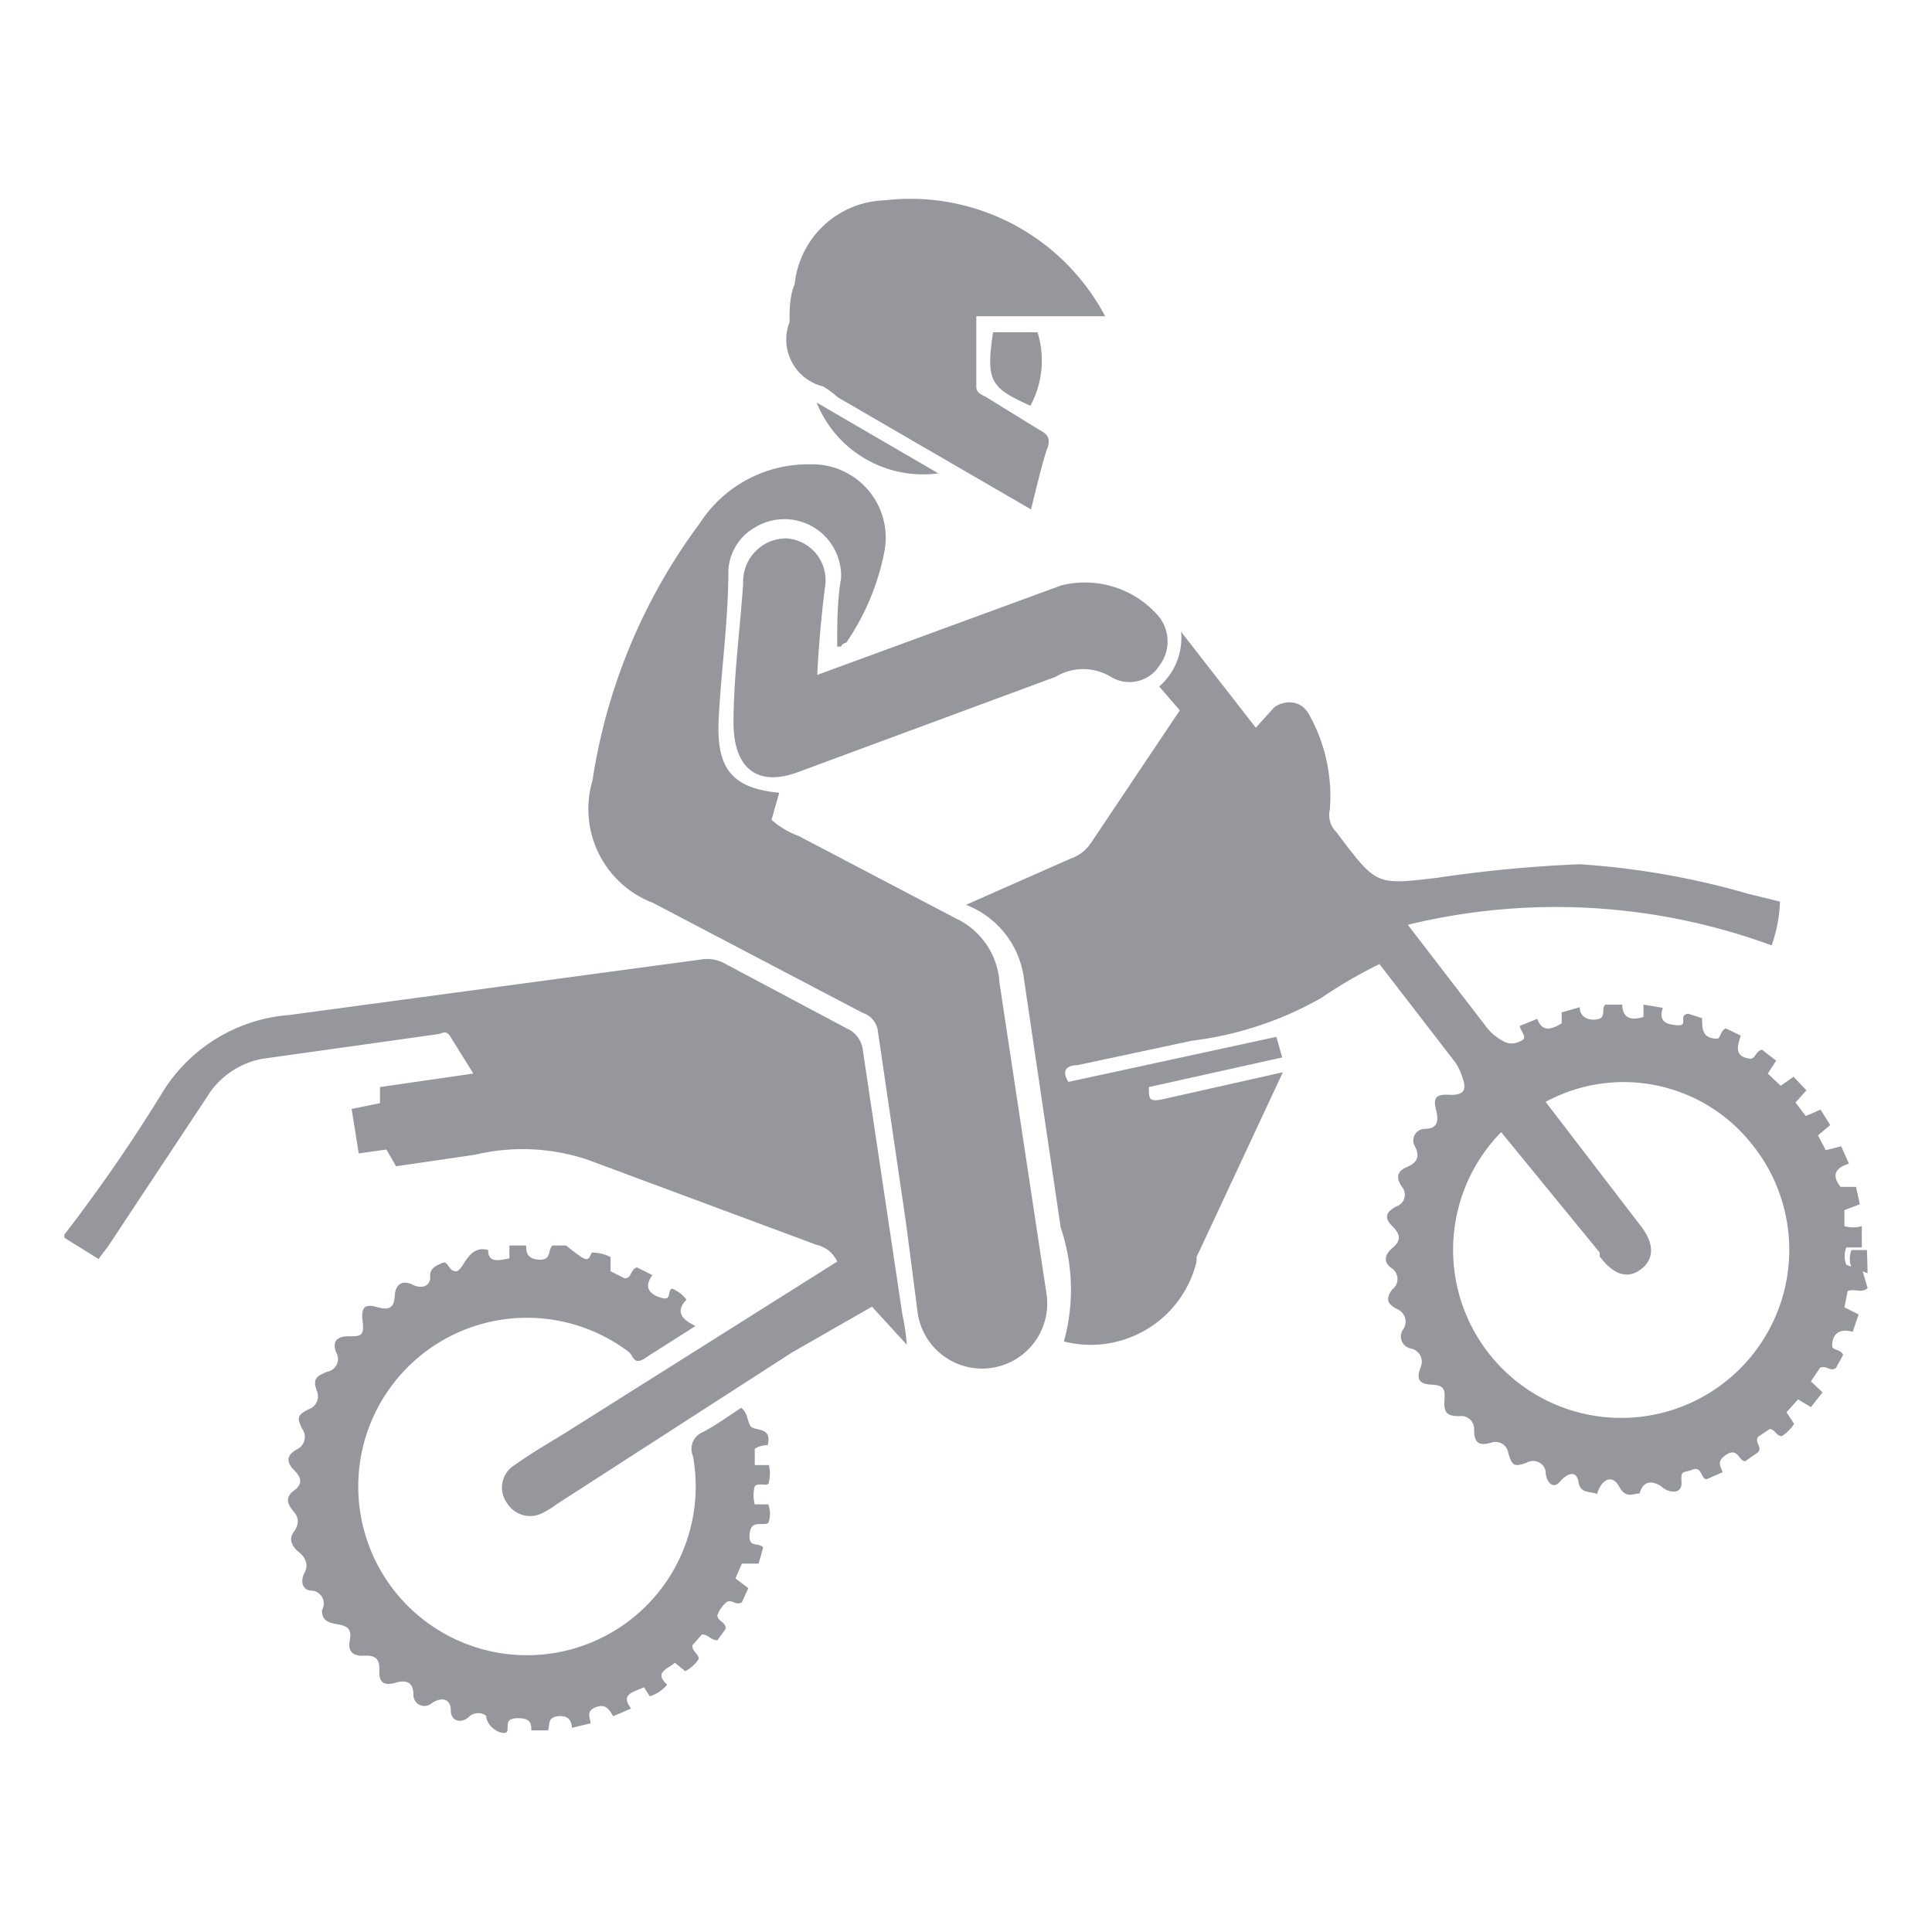
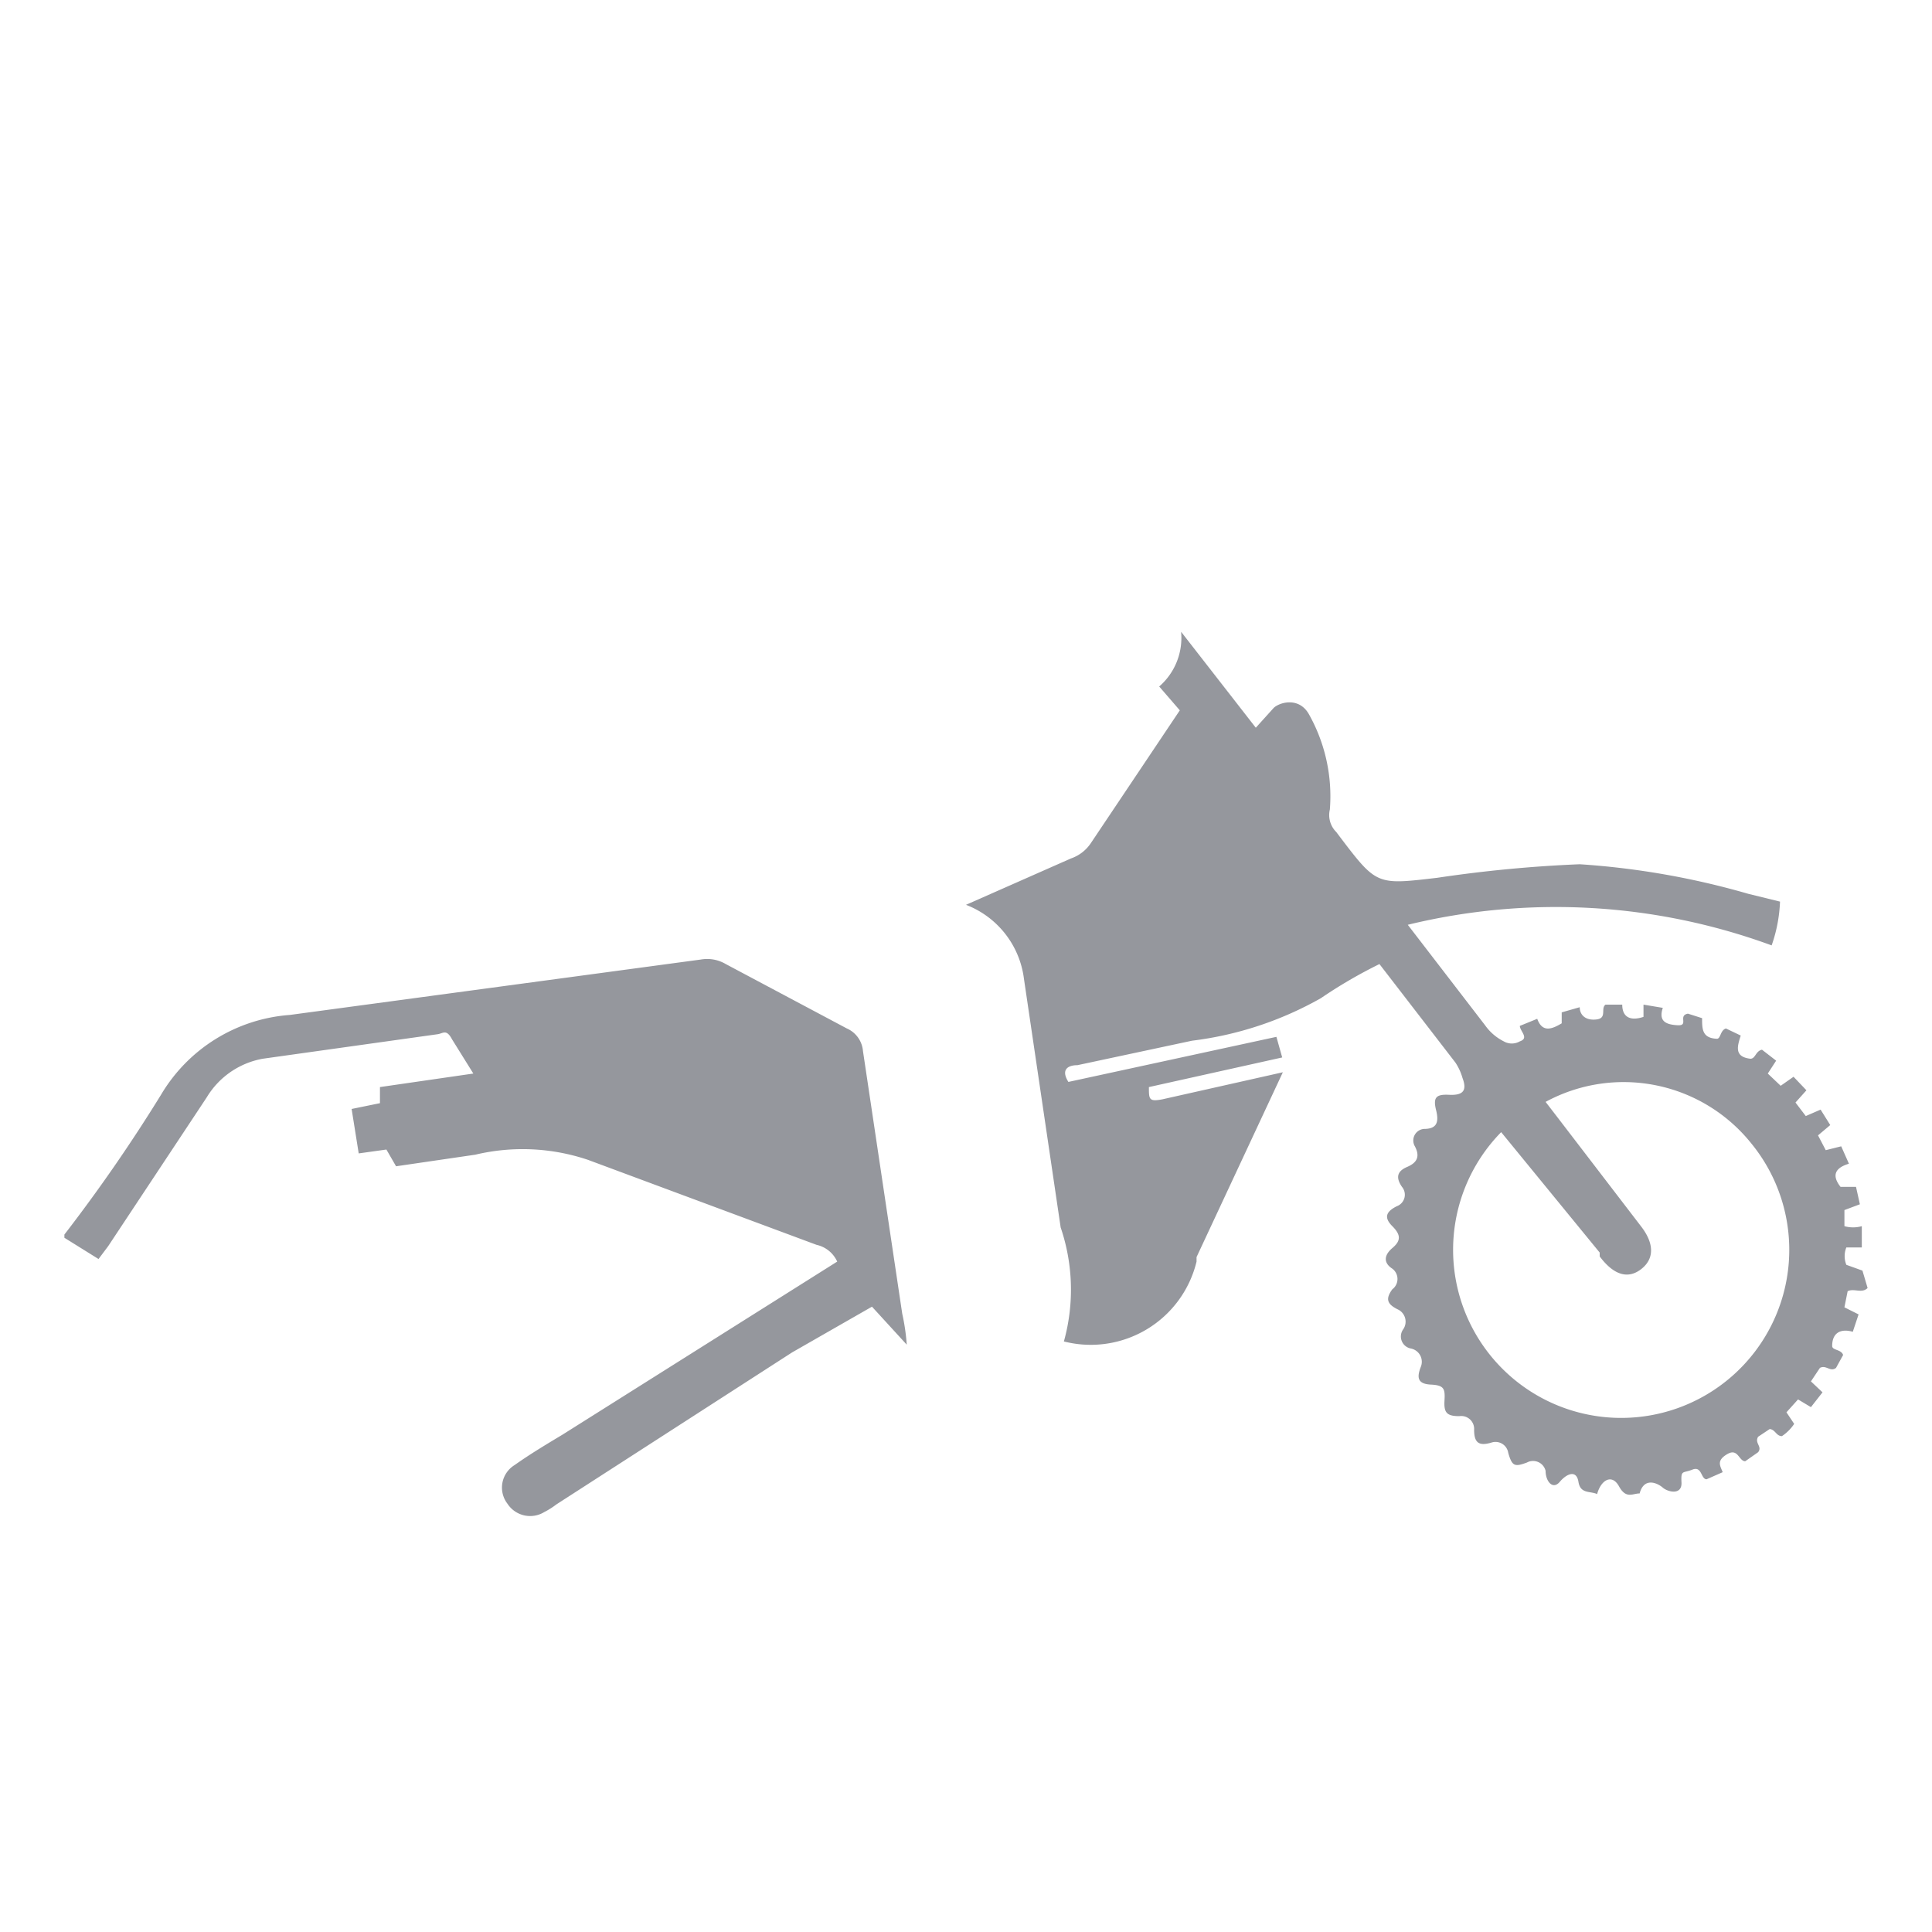
<svg xmlns="http://www.w3.org/2000/svg" width="30" height="30" fill="#95979d">
  <path d="M29 20c-.09.09-.21 0-.31.05l-.05.25.22.11-.09.27c-.17-.05-.32 0-.32.22 0 .07.14.05.17.14l-.11.2c-.09.07-.15-.05-.25 0l-.14.21.18.17-.18.23-.2-.12-.18.2.12.18a.69.69 0 0 1-.19.19c-.09 0-.1-.1-.19-.11l-.18.12c-.06.1.07.15 0 .24l-.2.14c-.1 0-.11-.21-.28-.11s-.11.18-.07.28l-.25.11c-.09 0-.07-.21-.22-.15s-.18 0-.17.2-.21.15-.29.08-.29-.17-.36.09c-.11 0-.21.09-.32-.11s-.28-.1-.34.12c-.11-.05-.26 0-.29-.19s-.18-.13-.29 0S24 23 24 22.84a.2.2 0 0 0-.29-.13c-.19.07-.23.06-.29-.15a.2.2 0 0 0-.26-.16c-.2.06-.27 0-.27-.2a.2.2 0 0 0-.23-.21c-.2 0-.24-.06-.23-.24s0-.24-.21-.25-.22-.11-.16-.27a.21.21 0 0 0-.15-.29.19.19 0 0 1-.12-.3.21.21 0 0 0-.09-.31c-.16-.08-.19-.16-.08-.31a.2.2 0 0 0 0-.32c-.14-.09-.13-.21 0-.32s.14-.2 0-.34-.09-.23.07-.31a.19.19 0 0 0 .08-.3c-.11-.16-.06-.25.08-.31s.21-.15.12-.32a.18.18 0 0 1 .14-.27c.19 0 .24-.09.19-.29s0-.25.2-.24.29-.05.21-.26a.86.86 0 0 0-.11-.24l-1.18-1.53a7.45 7.45 0 0 0-.91.53 5.39 5.39 0 0 1-2 .66l-1.78.38c-.15 0-.26.07-.14.26l3.23-.7.09.32-2.07.46c0 .19 0 .23.21.19l1.87-.42-1.34 2.87v.07a1.69 1.69 0 0 1-2.06 1.24 3 3 0 0 0-.05-1.77l-.57-3.86a1.42 1.42 0 0 0-.9-1.15l1.63-.72a.61.61 0 0 0 .31-.24l1.38-2.06-.32-.37a1 1 0 0 0 .34-.85l1.16 1.49.28-.31c.1-.09.4-.17.55.11a2.6 2.6 0 0 1 .32 1.47.37.37 0 0 0 .1.35l.06.08c.57.75.57.74 1.51.63a20.64 20.64 0 0 1 2.21-.21 12.3 12.3 0 0 1 2.62.46l.49.12a2.31 2.31 0 0 1-.13.68 9.72 9.72 0 0 0-5.65-.32l1.2 1.56a.79.79 0 0 0 .29.25.25.25 0 0 0 .25 0c.15-.05 0-.16 0-.24l.27-.11c.08.22.23.16.38.07v-.17l.28-.08c0 .12.09.21.26.19s.06-.17.14-.23h.26c0 .19.12.26.33.19v-.19l.3.05c-.07.21.05.26.23.27s0-.15.16-.18l.22.07c0 .17 0 .31.23.32.06 0 .05-.13.14-.16l.23.11c-.05.16-.11.33.15.36.08 0 .08-.12.18-.14l.22.17-.13.2.2.19.2-.14.2.21-.17.19.16.21.23-.1.15.24-.19.16.12.23.24-.06.12.27c-.2.06-.28.17-.13.36h.24l.06.27-.24.09v.25a.5.5 0 0 0 .27 0v.33h-.24a.36.36 0 0 0 0 .27l.25.09zm-5.69-2.42a2.61 2.61 0 1 0 3.88.17 2.54 2.54 0 0 0-3.19-.64l.2.26 1.28 1.67c.21.27.21.51 0 .67s-.43.08-.64-.2v-.06zM1 19.17A25.24 25.24 0 0 0 2.5 17a2.54 2.54 0 0 1 2-1.24l6.38-.86a.57.57 0 0 1 .39.07l1.88 1a.42.42 0 0 1 .25.35l.61 4.08a3.25 3.25 0 0 1 .07.48l-.54-.59-1.24.71-3.66 2.36a1.22 1.22 0 0 1-.19.12.42.42 0 0 1-.57-.13.41.41 0 0 1 .11-.6c.24-.17.49-.32.74-.47L13 19.59a.46.46 0 0 0-.32-.26l-3.55-1.32a3.18 3.18 0 0 0-1.75-.08l-1.23.18-.15-.26-.43.06-.11-.69.44-.09v-.25l1.45-.21-.33-.53c-.09-.17-.14-.09-.23-.08l-2.71.38a1.28 1.28 0 0 0-.87.6l-1.53 2.31-.15.2-.53-.33z" />
-   <path d="M29 19.77l-.25-.09a.36.36 0 0 1 0-.27h.24zm-16.9-7.46l-.12.42a1.3 1.3 0 0 0 .42.25l2.44 1.28a1.18 1.18 0 0 1 .68 1l.73 4.83a1.011 1.011 0 1 1-2 .3L14.07 19l-.44-3a.34.34 0 0 0-.23-.27l-3.26-1.71a1.56 1.56 0 0 1-.94-1.9 8.94 8.94 0 0 1 1.67-4 2 2 0 0 1 1.71-.91 1.14 1.14 0 0 1 1.15 1.37 3.77 3.77 0 0 1-.59 1.4s-.05 0-.08.06H13c0-.36 0-.71.06-1.06a.88.88 0 0 0-1.32-.8.82.82 0 0 0-.43.68c0 .77-.11 1.53-.15 2.3s.2 1.08.94 1.15zm-4.52 7.1c0 .21.17.16.33.13v-.2h.26c0 .08 0 .21.2.22s.13-.15.21-.22h.21c.33.26.33.26.4.11a.62.62 0 0 1 .29.07v.22l.22.11c.11 0 .09-.14.19-.17l.24.12c-.13.18-.06.29.13.35s.09-.12.18-.14a.57.57 0 0 1 .22.17c-.18.19-.07.31.14.41l-.74.47c-.23.17-.21 0-.3-.07a2.62 2.62 0 1 0 1 1.62.28.28 0 0 1 .15-.37c.21-.11.4-.25.6-.38.1.08.09.19.14.28s.35 0 .27.3c0 0-.13 0-.2.06v.25h.22a.59.59 0 0 1 0 .26c0 .09-.16 0-.22.07a.53.53 0 0 0 0 .28h.21a.42.42 0 0 1 0 .29c-.09.05-.27-.06-.29.17s.14.12.21.21l-.07.25h-.26l-.1.23.2.15-.1.22c-.1.06-.16-.06-.24 0a.46.46 0 0 0-.14.2c0 .1.13.1.13.21l-.13.18c-.1 0-.14-.09-.24-.09l-.15.17c0 .1.1.13.1.21a.55.55 0 0 1-.21.19l-.16-.13c-.12.1-.33.15-.12.34a.59.59 0 0 1-.27.18L10 26.2c-.18.08-.37.11-.2.33l-.28.12c-.06-.11-.12-.2-.27-.14s-.09.15-.08.25l-.29.07c0-.11-.06-.2-.22-.18s-.12.13-.15.22h-.26c0-.09 0-.19-.2-.19s-.16.09-.17.19-.3 0-.33-.21c0-.05-.17-.1-.27 0s-.28.08-.28-.1-.14-.22-.3-.11a.17.17 0 0 1-.28-.13c0-.2-.11-.24-.28-.19s-.26 0-.25-.19-.07-.24-.24-.23-.25-.07-.22-.23 0-.23-.2-.26S5 25.11 5 25a.2.2 0 0 0-.15-.3c-.16 0-.19-.15-.12-.28s0-.25-.09-.32-.17-.19-.08-.31.08-.23 0-.32-.15-.21 0-.32.12-.21 0-.33-.11-.23.06-.32a.21.21 0 0 0 .08-.3c-.1-.19-.08-.23.1-.32a.21.21 0 0 0 .12-.28c-.07-.2 0-.23.16-.3a.2.2 0 0 0 .14-.3c-.06-.16 0-.25.19-.25s.25 0 .22-.24.06-.26.24-.21.25 0 .26-.18.12-.25.28-.17.28 0 .27-.13.1-.17.19-.21.09.13.21.13.18-.42.5-.33zm9.58-14.5h-2V6c0 .11.09.13.16.17l.81.5c.14.07.19.14.13.3s-.17.61-.25.94l-3-1.74a1.43 1.43 0 0 0-.23-.17.75.75 0 0 1-.52-1c0-.19 0-.4.08-.59a1.45 1.45 0 0 1 1.4-1.3 3.42 3.42 0 0 1 3.42 1.8z" />
-   <path d="M12.69 10.48l3.79-1.39a1.51 1.51 0 0 1 1.52.49.62.62 0 0 1 0 .76.55.55 0 0 1-.75.17.83.83 0 0 0-.86 0l-4 1.48c-.65.24-1-.08-1-.77s.1-1.44.15-2.16a.67.67 0 0 1 .67-.7.65.65 0 0 1 .6.76 18.12 18.12 0 0 0-.12 1.36zM16 6.3c-.63-.28-.69-.39-.58-1.14h.69A1.47 1.47 0 0 1 16 6.3zm-3.32-.05l1.89 1.1a1.78 1.78 0 0 1-1.89-1.1z" />
</svg>